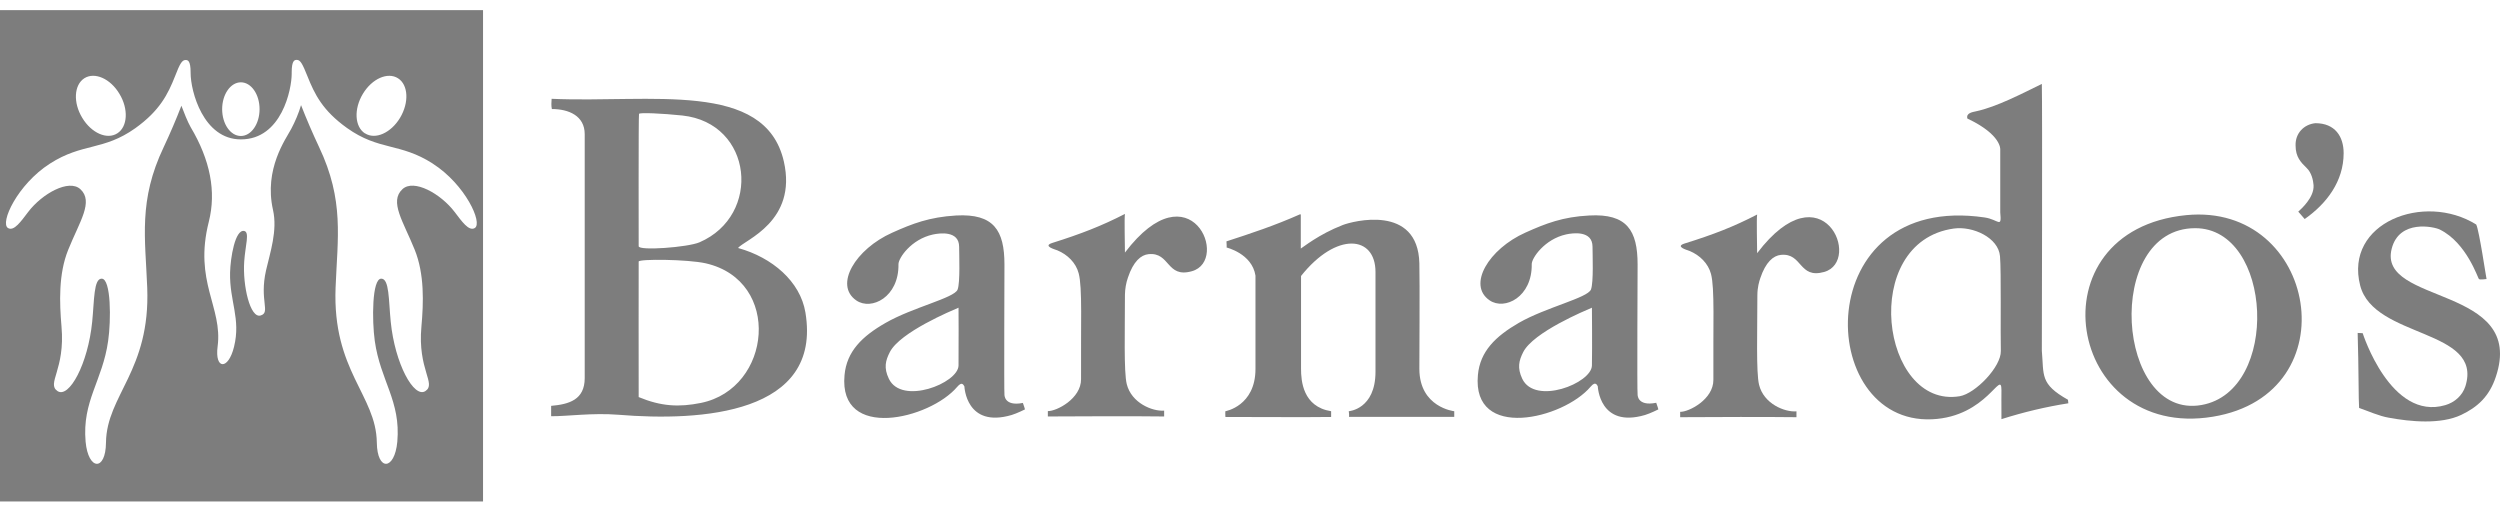
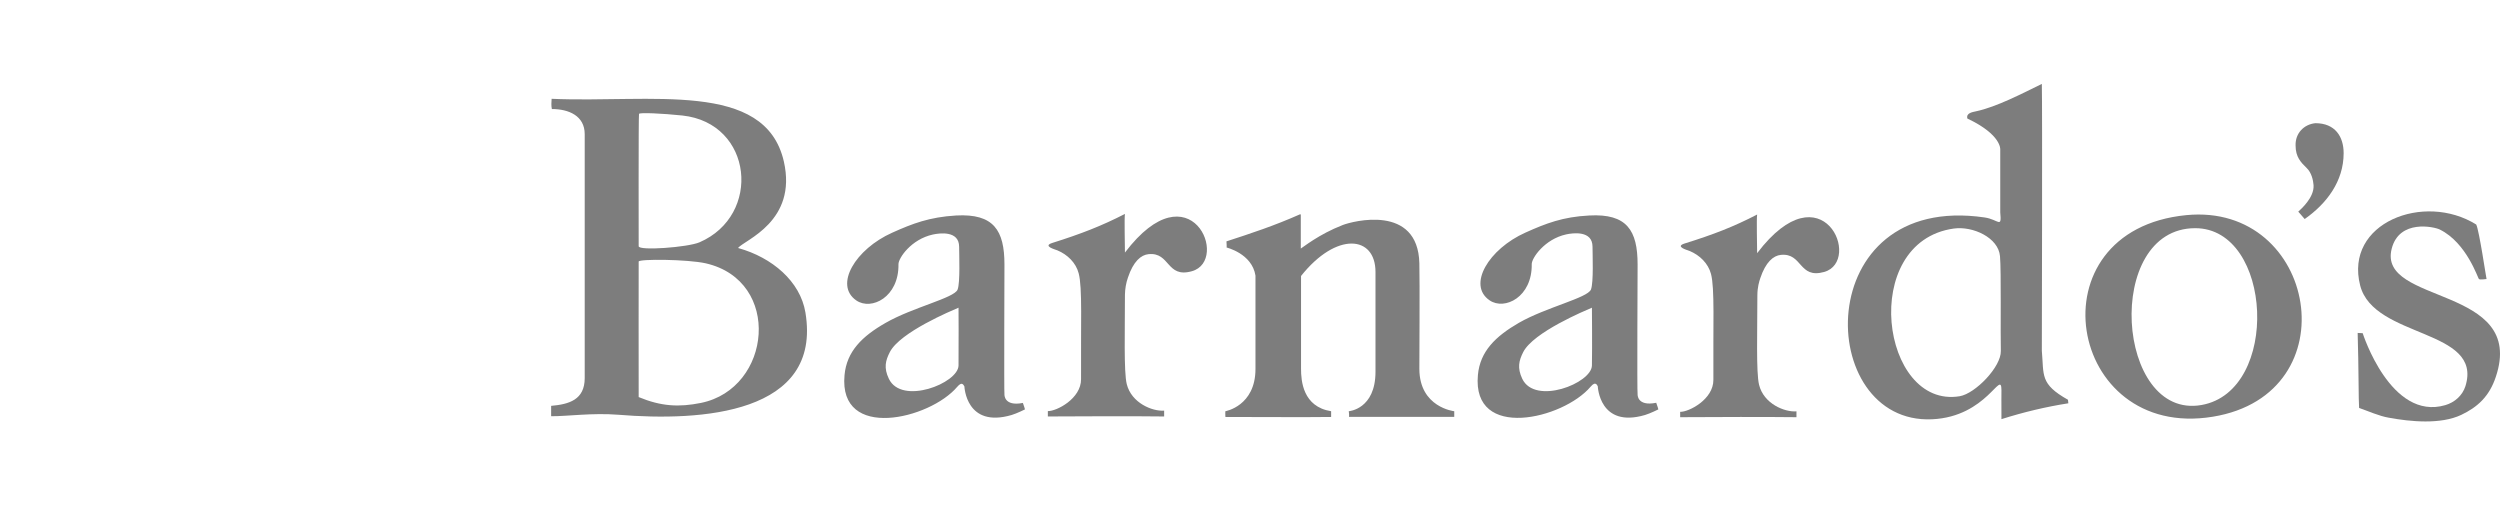
<svg xmlns="http://www.w3.org/2000/svg" width="173" height="35" viewBox="0 0 173 35" fill="none">
  <g id="barnardos">
    <path d="M163.25 28.229C163.208 27.782 163.225 25.453 163.15 23.039C163.25 23.039 163.498 23.056 163.498 23.056C163.498 23.056 165.432 29.149 169.215 28.035C169.854 27.849 170.401 27.377 170.609 26.718C171.845 22.727 164.27 23.444 163.324 19.756C162.213 15.419 167.746 13.284 171.355 15.537C171.563 15.95 172.052 19.301 172.069 19.309C172.077 19.309 171.596 19.377 171.546 19.309C171.48 19.309 170.716 16.811 168.833 15.883C168.443 15.689 166.029 15.157 165.506 17.208C164.502 21.107 174.848 19.723 172.708 26.085C172.26 27.436 171.438 28.178 170.318 28.71C168.891 29.385 166.809 29.183 165.299 28.904C164.643 28.794 163.88 28.448 163.25 28.229Z" fill="#7D7D7D" />
    <path d="M151.295 14.887C160.329 14.009 162.702 27.267 153.128 28.837C143.023 30.499 140.551 15.934 151.295 14.887ZM151.909 15.79C145.545 15.79 146.416 29.081 152.348 28.026C157.816 27.056 157.276 15.79 151.909 15.79ZM77.846 14.794C77.796 15.14 77.846 16.904 77.846 17.478C82.368 11.52 85.147 18.026 82.475 18.769C80.708 19.267 80.982 17.436 79.48 17.588C78.958 17.638 78.427 18.085 78.053 19.208C77.921 19.588 77.854 19.984 77.846 20.389C77.846 22.837 77.763 25.731 77.97 26.575C78.294 27.891 79.754 28.482 80.559 28.415V28.82C78.551 28.794 74.926 28.803 72.511 28.82V28.448C73.109 28.465 74.818 27.588 74.809 26.237C74.784 22.474 74.909 19.9 74.644 18.913C74.453 18.178 73.864 17.613 73.175 17.326C73.009 17.258 72.13 17.031 72.818 16.811C74.801 16.187 76.22 15.638 77.846 14.803V14.794ZM51.09 17.166C53.421 17.815 55.379 19.461 55.736 21.63C56.897 28.651 48.535 29.174 42.793 28.701C40.985 28.558 39.259 28.811 38.139 28.803V28.085C39.375 27.976 40.462 27.672 40.462 26.161V9.284C40.462 8.009 39.35 7.545 38.189 7.545C38.139 7.318 38.156 7.073 38.172 6.837C45.025 7.14 52.948 5.52 54.242 11.174C55.188 15.326 51.53 16.6 51.073 17.157L51.09 17.166ZM44.196 27.478C45.764 28.128 46.991 28.187 48.501 27.883C53.413 26.887 54.135 19.427 48.833 18.221C47.597 17.942 44.196 17.908 44.196 18.102C44.196 18.102 44.187 26.465 44.196 27.478ZM44.22 7.891C44.179 7.891 44.196 17.039 44.196 17.039C44.196 17.368 47.597 17.115 48.402 16.769C52.733 14.904 52.119 8.516 47.215 7.993C45.855 7.849 44.22 7.773 44.22 7.883V7.891ZM70.777 27.866C70.86 28.069 70.927 28.33 70.927 28.33C70.927 28.33 70.371 28.609 70.006 28.718C66.845 29.647 66.737 26.744 66.737 26.744C66.704 26.727 66.612 26.322 66.239 26.769C64.348 29.005 58.017 30.533 58.441 25.959C58.59 24.322 59.652 23.275 61.278 22.347C63.153 21.267 66.032 20.625 66.264 20.043C66.455 19.554 66.372 17.621 66.372 17.081C66.372 15.942 65.02 16.128 64.555 16.229C63.053 16.558 62.174 17.858 62.174 18.279C62.215 20.567 60.299 21.503 59.262 20.794C57.694 19.723 59.204 17.233 61.742 16.102C63.153 15.469 64.314 15.022 66.165 14.912C68.77 14.769 69.508 15.942 69.508 18.305C69.508 18.305 69.475 27.267 69.508 27.284C69.508 27.284 69.45 28.145 70.786 27.883L70.777 27.866ZM66.33 21.292C65.882 21.486 62.282 22.98 61.577 24.364C61.278 24.946 61.145 25.453 61.51 26.212C62.39 28.06 66.314 26.524 66.33 25.292C66.347 24.018 66.33 21.309 66.33 21.292ZM114.608 27.866C114.691 28.069 114.757 28.33 114.757 28.33C114.757 28.33 114.201 28.609 113.836 28.718C110.675 29.647 110.567 26.735 110.567 26.735C110.542 26.718 110.443 26.313 110.069 26.761C108.178 28.997 101.848 30.524 102.271 25.95C102.42 24.313 103.49 23.275 105.108 22.339C106.975 21.267 109.862 20.617 110.094 20.035C110.285 19.537 110.202 17.613 110.202 17.073C110.202 15.934 108.842 16.119 108.377 16.221C106.884 16.55 105.996 17.858 105.996 18.271C106.037 20.558 104.121 21.495 103.084 20.786C101.516 19.723 103.026 17.225 105.564 16.094C106.975 15.461 108.145 15.005 109.978 14.912C112.583 14.769 113.322 15.942 113.322 18.305C113.322 18.305 113.28 27.267 113.322 27.284C113.322 27.284 113.264 28.136 114.599 27.875L114.608 27.866ZM110.161 21.292C109.713 21.486 106.112 22.98 105.407 24.364C105.108 24.955 104.984 25.453 105.34 26.212C106.22 28.06 110.144 26.524 110.161 25.292C110.186 24.018 110.161 21.309 110.161 21.292Z" fill="#7D7D7D" />
    <path d="M141.295 5.807C141.337 7.267 141.295 24.271 141.295 24.271C141.445 25.984 141.154 26.567 143.104 27.664L143.129 27.908C141.561 28.153 140.018 28.524 138.5 29.005C138.491 28.06 138.5 27.005 138.5 27.005C138.5 25.503 137.521 28.837 133.704 29.014C125.565 29.394 125.217 13.275 137.338 15.048C138.309 15.191 138.524 15.849 138.417 14.693V10.347C138.417 10.347 138.524 9.326 136.143 8.204C136.035 7.816 136.508 7.756 136.724 7.706C138.168 7.402 139.96 6.457 141.295 5.807ZM135.198 15.816C128.618 16.744 130.17 28.322 135.612 27.419C136.699 27.233 138.483 25.385 138.458 24.288C138.425 23.132 138.491 18.744 138.4 17.731C138.292 16.44 136.517 15.63 135.198 15.816ZM89.965 14.845L90.015 14.828V17.2C90.164 17.124 91.243 16.221 92.919 15.571C93.591 15.309 98.121 14.102 98.22 18.221C98.253 19.638 98.22 24.744 98.22 25.52C98.22 28.195 100.634 28.457 100.634 28.457C100.634 28.457 100.634 28.643 100.634 28.845H93.35C93.375 28.71 93.334 28.457 93.334 28.457C93.334 28.457 95.184 28.33 95.184 25.723V18.82C95.184 16.288 92.479 16.018 90.032 19.098V25.52C90.032 26.356 90.156 28.145 92.114 28.457V28.854C90.762 28.879 85.817 28.854 84.796 28.854C84.78 28.676 84.796 28.457 84.796 28.457C84.796 28.457 86.879 28.102 86.879 25.529C86.879 22.955 86.879 19.073 86.879 19.073C86.638 17.537 84.871 17.132 84.879 17.124C84.896 17.124 84.879 16.82 84.871 16.702C86.564 16.153 88.198 15.613 89.965 14.828" fill="#7D7D7D" />
    <path d="M121.594 14.845C121.544 15.182 121.594 16.954 121.594 17.52C126.115 11.562 128.895 18.069 126.231 18.82C124.464 19.317 124.738 17.486 123.236 17.638C122.714 17.689 122.183 18.136 121.809 19.258C121.743 19.461 121.61 19.866 121.61 20.44C121.61 22.887 121.519 25.782 121.727 26.625C122.05 27.95 123.51 28.533 124.315 28.465V28.87C122.307 28.845 118.673 28.853 116.267 28.87V28.499C116.865 28.516 118.574 27.638 118.566 26.288C118.541 22.516 118.665 19.942 118.4 18.954C118.209 18.229 117.62 17.655 116.923 17.368C116.757 17.3 115.886 17.073 116.566 16.853C118.549 16.237 119.968 15.689 121.594 14.845Z" fill="#7D7D7D" />
    <path d="M159.044 14.642C159.235 14.465 160.156 13.663 160.098 12.811C160.073 12.482 159.965 11.95 159.617 11.621C159.227 11.241 158.854 10.87 158.854 10.068C158.829 9.233 159.418 8.608 160.222 8.524C161.591 8.524 162.18 9.452 162.18 10.6C162.18 12.549 161.002 14.094 159.484 15.157L159.044 14.651V14.642Z" fill="#7D7D7D" />
-     <path d="M16.668 9.41C17.381 9.41 17.962 8.583 17.962 7.553C17.962 6.523 17.381 5.696 16.668 5.696C15.954 5.696 15.373 6.532 15.373 7.553C15.373 8.574 15.946 9.41 16.668 9.41ZM29.942 11.317C27.677 9.865 26.233 10.439 24.018 8.861C22.317 7.646 21.77 6.515 21.272 5.266C20.932 4.414 20.783 4.144 20.542 4.144C20.384 4.144 20.185 4.177 20.185 5.013C20.185 5.013 20.185 5.021 20.185 5.03C20.185 5.055 20.185 5.08 20.185 5.114C20.185 6.152 19.505 9.646 16.668 9.646C14.062 9.646 13.191 6.304 13.191 5.055V5.021C13.191 4.186 12.992 4.152 12.843 4.152C12.594 4.152 12.445 4.414 12.113 5.275C11.623 6.515 11.059 7.654 9.367 8.869C7.152 10.447 5.708 9.874 3.451 11.325C1.203 12.768 -0.025 15.435 0.556 15.781C0.971 16.026 1.46 15.308 1.95 14.667C2.92 13.393 4.77 12.372 5.559 13.089C6.496 13.95 5.509 15.325 4.721 17.283C4.04 18.962 4.115 20.945 4.256 22.599C4.522 25.587 3.202 26.54 3.982 27.064C4.779 27.587 6.09 25.19 6.38 22.262C6.529 20.768 6.48 19.283 7.035 19.283C7.691 19.283 7.691 22.169 7.483 23.595C7.093 26.363 5.675 27.739 5.924 30.566C6.106 32.557 7.317 32.633 7.334 30.625C7.376 27.342 10.412 25.654 10.188 19.907C10.055 16.473 9.566 13.874 11.333 10.169C11.773 9.232 12.179 8.287 12.553 7.317C12.694 7.696 12.992 8.456 13.191 8.794C14.552 11.078 14.972 13.258 14.452 15.334C13.39 19.519 15.423 21.241 15.058 23.983C14.851 25.578 15.796 25.629 16.195 24C16.676 22.043 15.879 20.861 15.921 18.869C15.946 17.831 16.269 15.857 16.9 15.983C17.29 16.068 16.975 16.979 16.9 18.093C16.784 19.781 17.315 22.051 18.037 21.831C18.742 21.62 17.937 20.802 18.41 18.709C18.692 17.477 19.215 15.95 18.891 14.524C18.252 11.68 19.795 9.604 20.152 8.92C20.418 8.422 20.675 7.823 20.832 7.275C21.214 8.253 21.629 9.215 22.077 10.169C23.836 13.874 23.355 16.464 23.222 19.907C22.998 25.663 26.034 27.342 26.076 30.625C26.101 32.633 27.312 32.557 27.494 30.566C27.743 27.739 26.325 26.363 25.935 23.595C25.736 22.169 25.736 19.283 26.383 19.283C26.947 19.283 26.889 20.768 27.038 22.262C27.329 25.182 28.648 27.578 29.436 27.064C30.216 26.549 28.888 25.587 29.162 22.599C29.311 20.945 29.378 18.971 28.698 17.283C27.909 15.325 26.922 13.95 27.851 13.089C28.631 12.363 30.489 13.393 31.46 14.667C31.95 15.308 32.439 16.026 32.854 15.781C33.426 15.435 32.199 12.768 29.95 11.325L29.942 11.317ZM25.255 9.224C25.968 9.688 27.055 9.199 27.685 8.152C28.316 7.097 28.258 5.874 27.544 5.418C26.831 4.962 25.744 5.443 25.113 6.49C24.475 7.545 24.541 8.768 25.255 9.232V9.224ZM8.122 9.224C8.836 8.768 8.902 7.536 8.263 6.49C7.633 5.435 6.546 4.962 5.832 5.418C5.119 5.882 5.053 7.106 5.691 8.152C6.322 9.207 7.409 9.688 8.122 9.224ZM33.426 34.701H0V0.701H33.426V34.701Z" fill="#7D7D7D" />
  </g>
</svg>